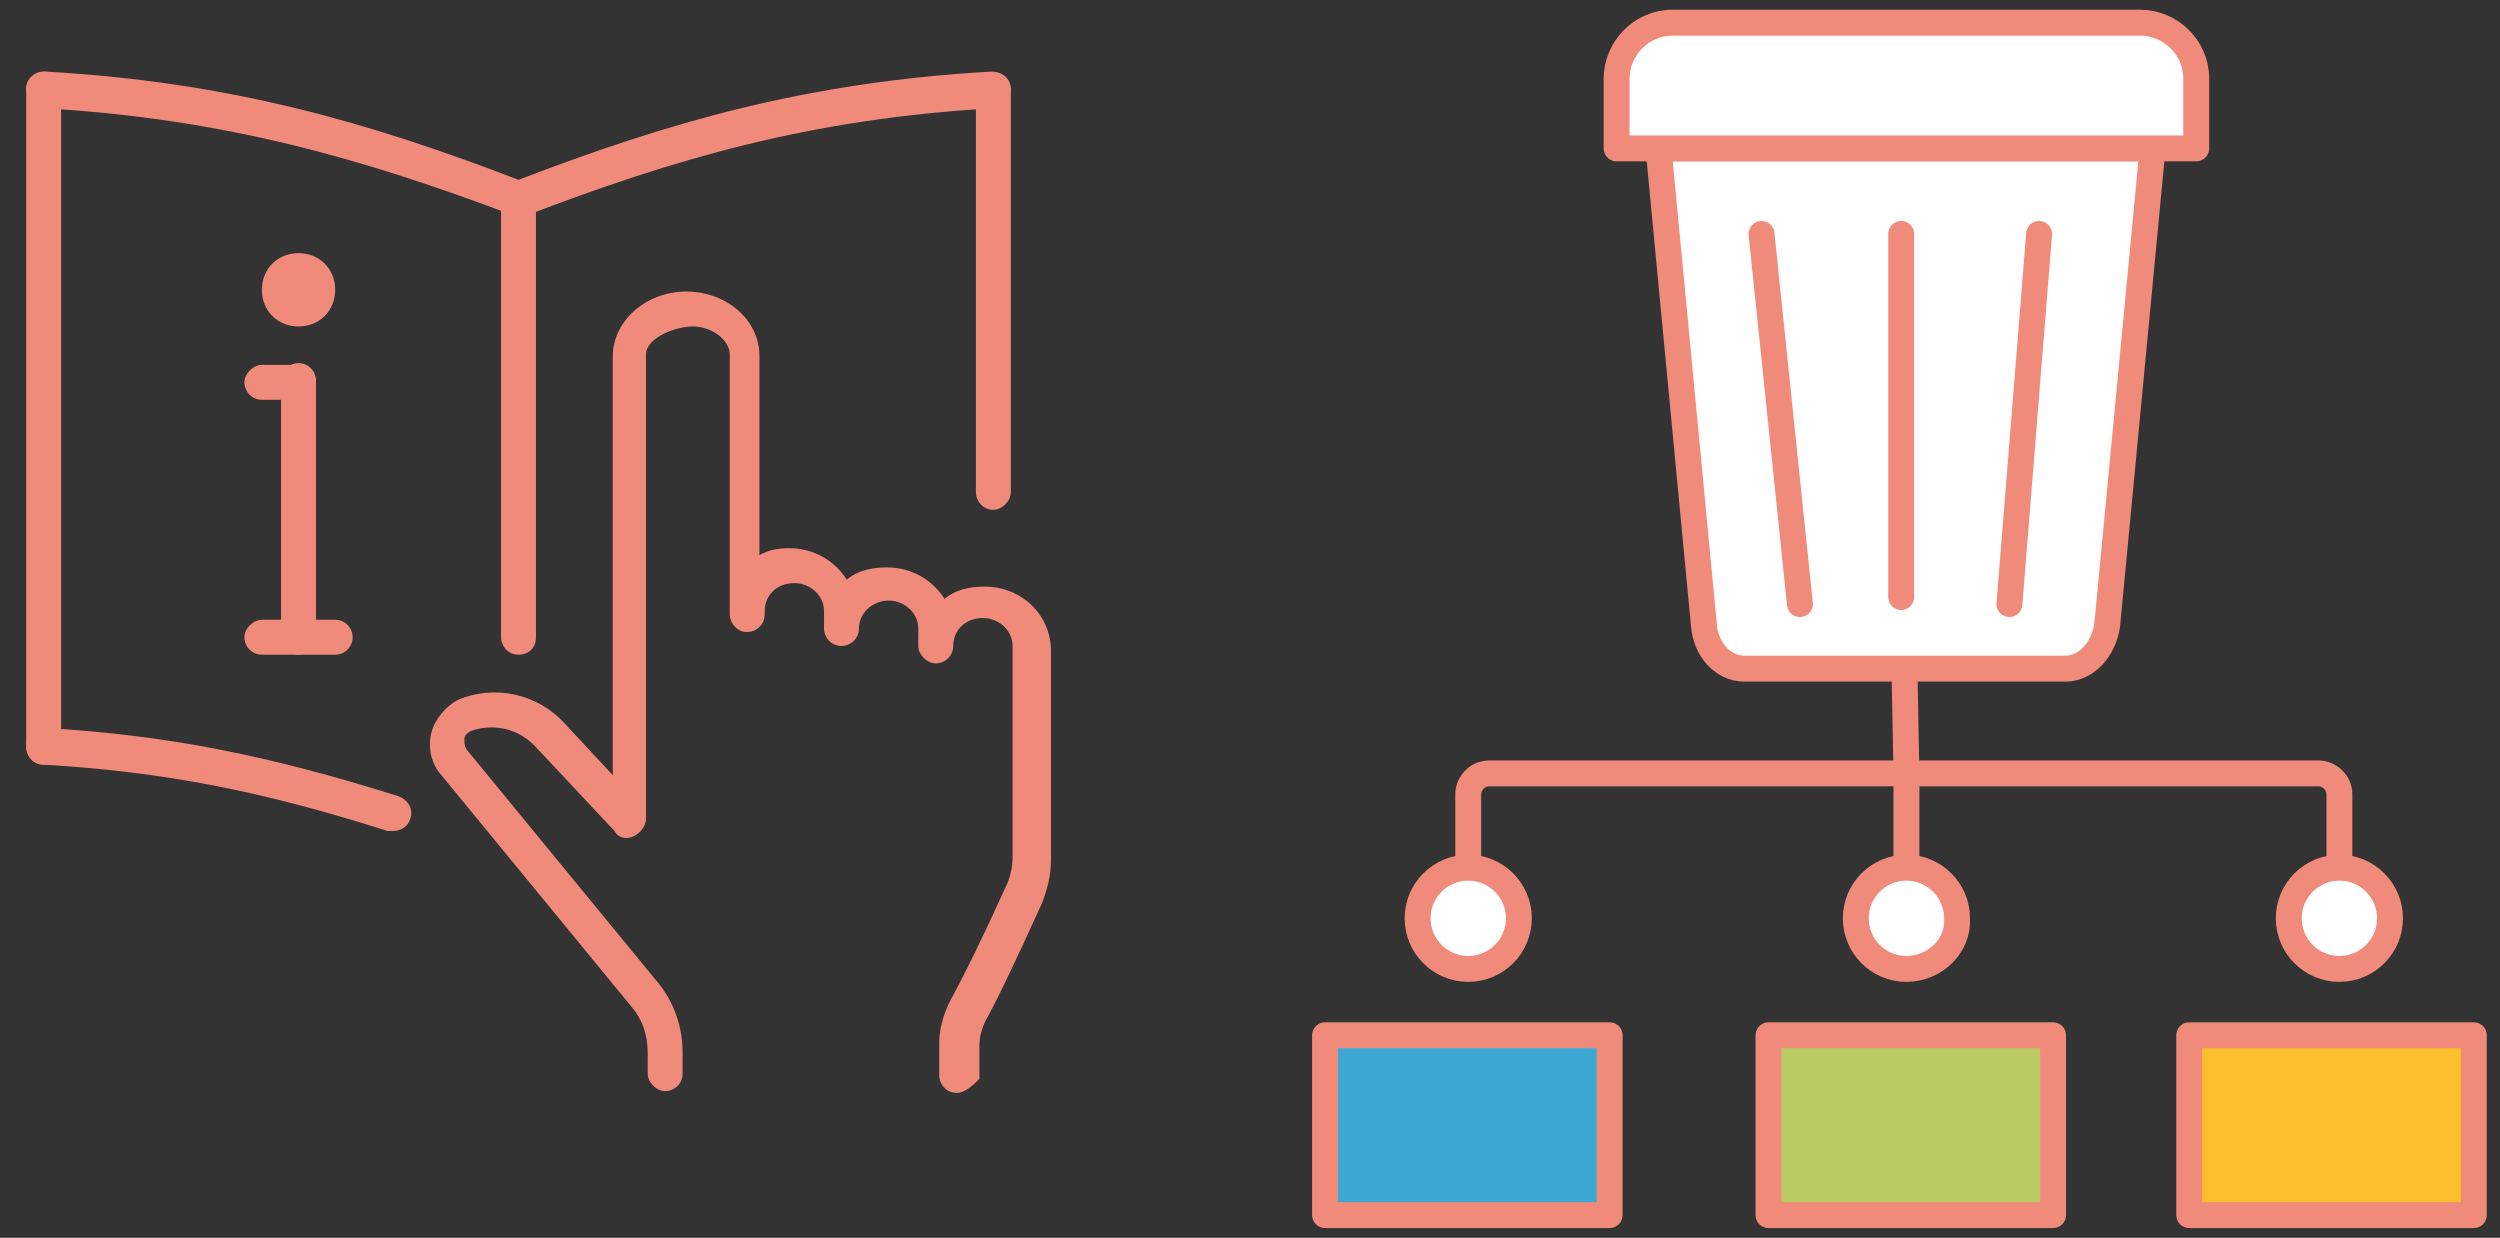
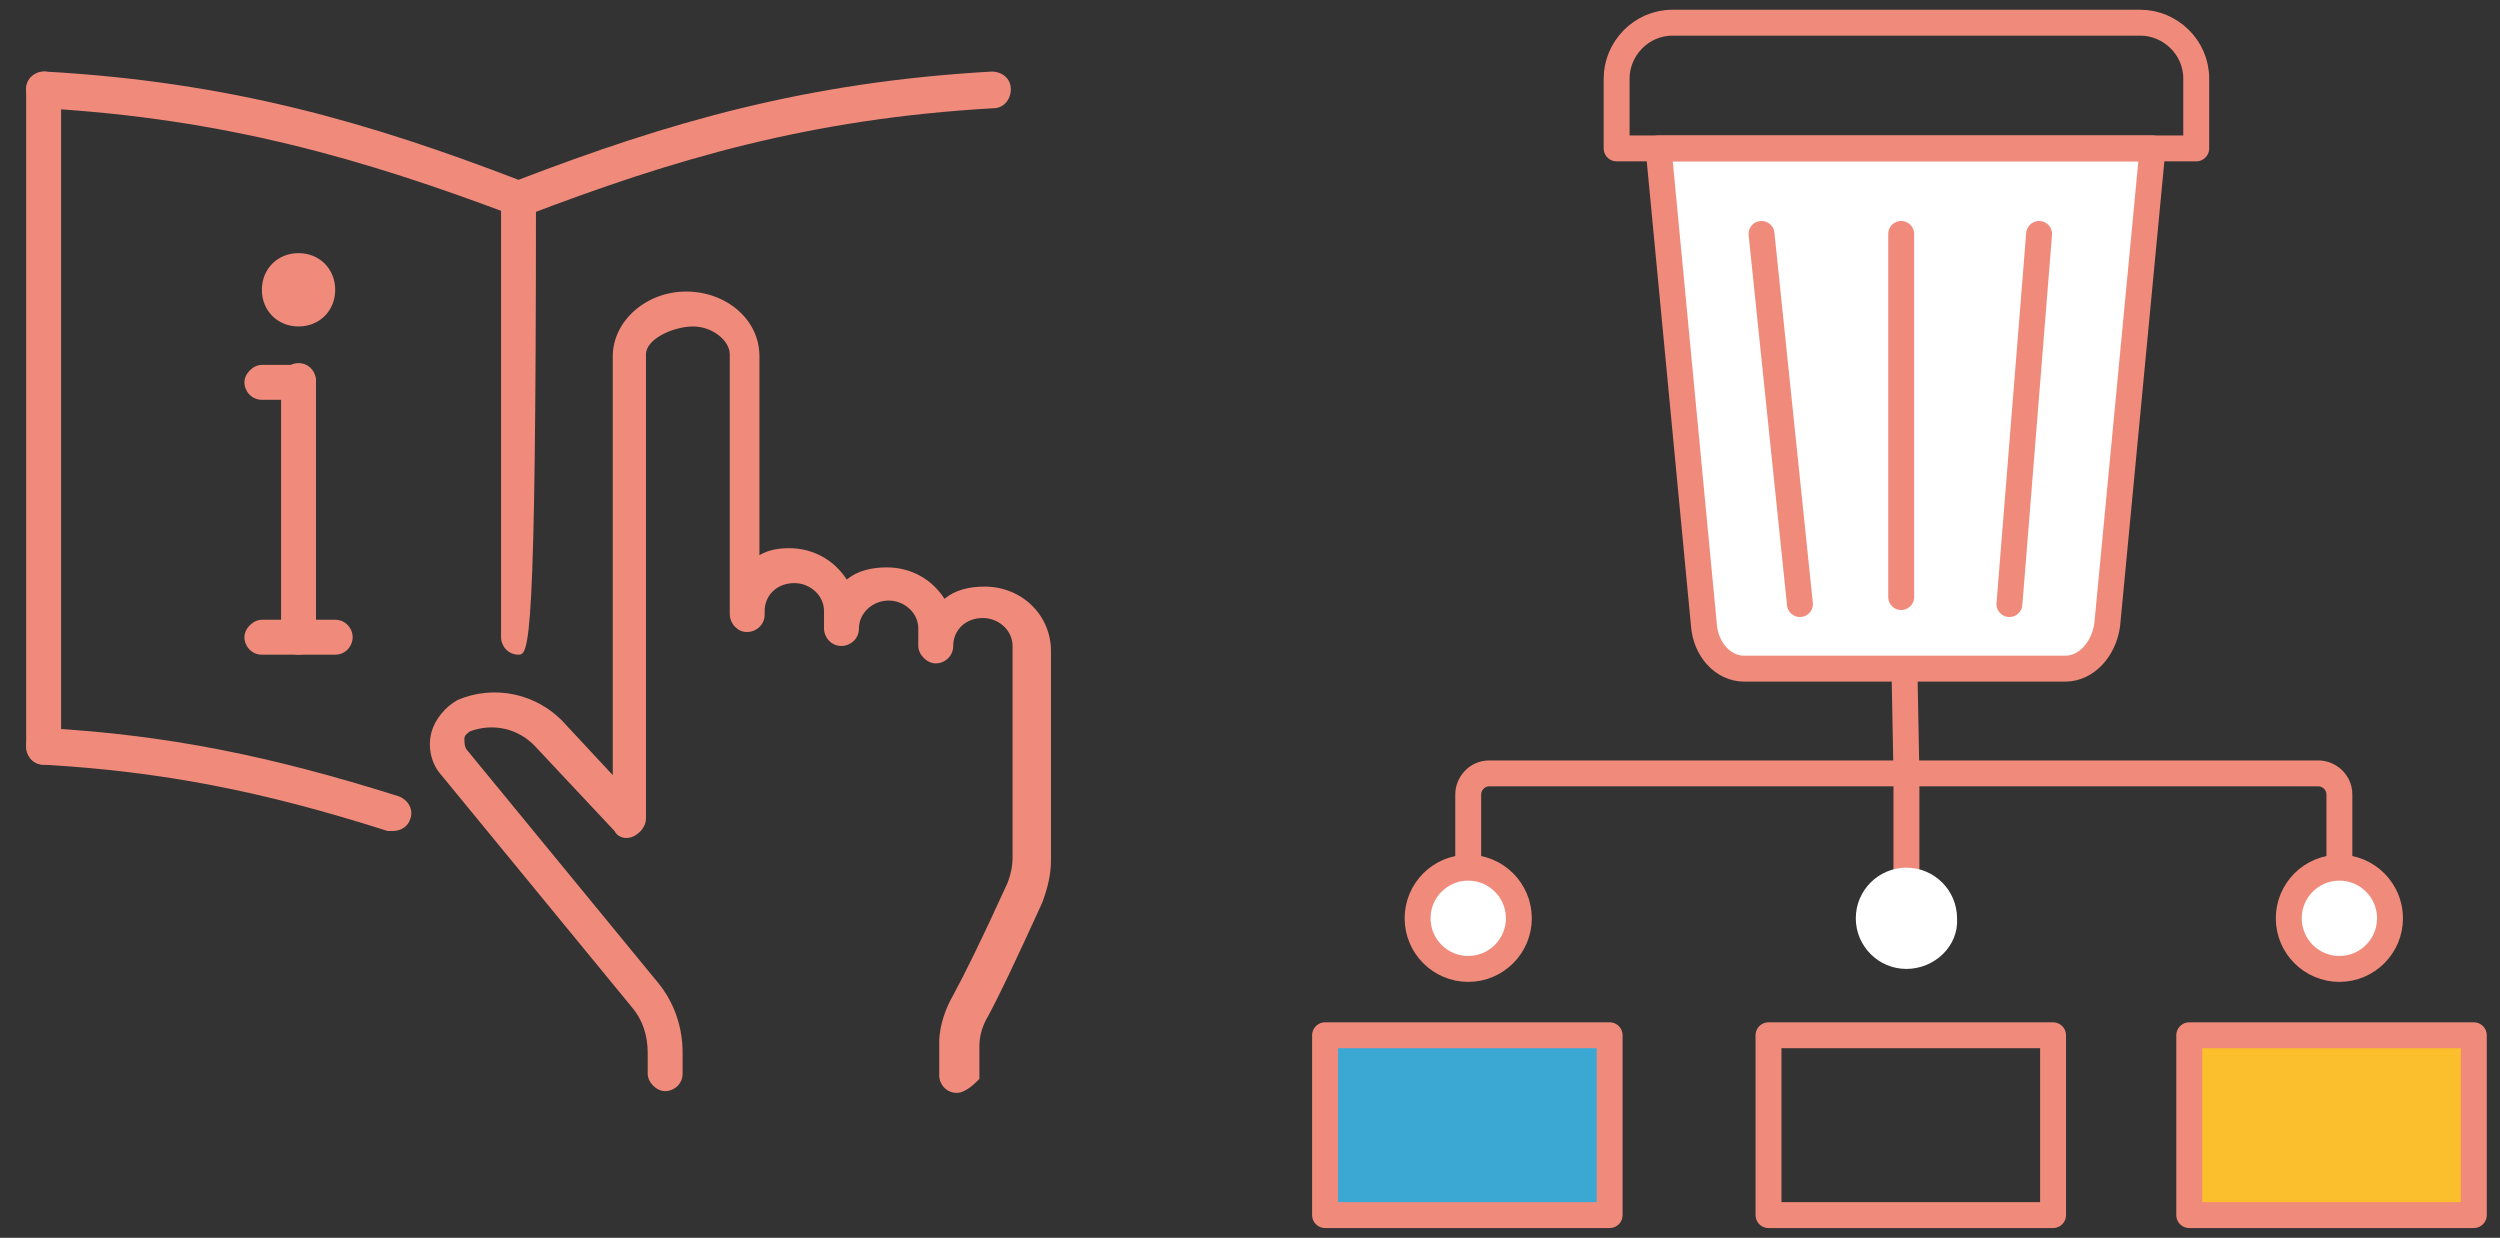
<svg xmlns="http://www.w3.org/2000/svg" version="1.1" id="Capa_1" x="0px" y="0px" viewBox="0 0 143.2 70.9" style="enable-background:new 0 0 143.2 70.9;" xml:space="preserve">
  <rect x="0" y="0" width="143.2" height="70.9" fill="#333333" stroke="none" />
  <style type="text/css">
	.st0{fill:none;stroke:#F08B7B;stroke-width:1.484;stroke-linecap:round;stroke-linejoin:round;stroke-miterlimit:10;}
	.st1{fill:#FFFFFF;}
	.st2{fill:#FBBE2C;}
	.st3{fill:#BBCB63;}
	.st4{fill:#3BA8D4;}
	.st5{fill:#F08B7B;}
</style>
  <g>
    <line class="st0" x1="109.1" y1="39" x2="109.2" y2="44.3" />
    <line class="st0" x1="109.2" y1="44.2" x2="109.2" y2="50.3" />
    <g>
      <path class="st0" d="M134,50.3v-4.8c0-0.7-0.6-1.2-1.2-1.2H85.3c-0.7,0-1.2,0.6-1.2,1.2v4.8" />
      <path class="st1" d="M134,55.5c-1.6,0-2.9-1.3-2.9-2.9c0-1.6,1.3-2.9,2.9-2.9c1.6,0,2.9,1.3,2.9,2.9    C136.9,54.2,135.6,55.5,134,55.5" />
      <path class="st0" d="M134,55.5c-1.6,0-2.9-1.3-2.9-2.9c0-1.6,1.3-2.9,2.9-2.9c1.6,0,2.9,1.3,2.9,2.9    C136.9,54.2,135.6,55.5,134,55.5z" />
      <path class="st1" d="M109.2,55.5c-1.6,0-2.9-1.3-2.9-2.9c0-1.6,1.3-2.9,2.9-2.9c1.6,0,2.9,1.3,2.9,2.9    C112.2,54.2,110.8,55.5,109.2,55.5" />
-       <path class="st0" d="M109.2,55.5c-1.6,0-2.9-1.3-2.9-2.9c0-1.6,1.3-2.9,2.9-2.9c1.6,0,2.9,1.3,2.9,2.9    C112.2,54.2,110.8,55.5,109.2,55.5z" />
      <path class="st1" d="M84.1,55.5c-1.6,0-2.9-1.3-2.9-2.9c0-1.6,1.3-2.9,2.9-2.9c1.6,0,2.9,1.3,2.9,2.9C87,54.2,85.7,55.5,84.1,55.5    " />
      <path class="st0" d="M84.1,55.5c-1.6,0-2.9-1.3-2.9-2.9c0-1.6,1.3-2.9,2.9-2.9c1.6,0,2.9,1.3,2.9,2.9C87,54.2,85.7,55.5,84.1,55.5    z" />
    </g>
    <rect x="125.4" y="59.3" class="st2" width="16.3" height="10.3" />
    <rect x="125.4" y="59.3" class="st0" width="16.3" height="10.3" />
-     <rect x="101.3" y="59.3" class="st3" width="16.3" height="10.3" />
    <rect x="101.3" y="59.3" class="st0" width="16.3" height="10.3" />
    <rect x="75.9" y="59.3" class="st4" width="16.3" height="10.3" />
    <rect x="75.9" y="59.3" class="st0" width="16.3" height="10.3" />
    <g>
      <path class="st1" d="M118.3,38.3H99.9c-1.2,0-2.2-1.1-2.3-2.5L95,8.5h28.3l-2.6,27.3C120.5,37.2,119.5,38.3,118.3,38.3" />
      <path class="st0" d="M118.3,38.3H99.9c-1.2,0-2.2-1.1-2.3-2.5L95,8.5h28.3l-2.6,27.3C120.5,37.2,119.5,38.3,118.3,38.3z" />
-       <path class="st1" d="M125.6,8.5H92.6v-4c0-1.7,1.4-3.2,3.2-3.2h26.8c1.7,0,3.2,1.4,3.2,3.2V8.5z" />
      <path class="st0" d="M125.6,8.5H92.6v-4c0-1.7,1.4-3.2,3.2-3.2h26.8c1.7,0,3.2,1.4,3.2,3.2V8.5z" />
    </g>
    <line class="st0" x1="116.8" y1="13.4" x2="115.1" y2="34.6" />
    <line class="st0" x1="100.9" y1="13.4" x2="103.1" y2="34.6" />
    <line class="st0" x1="108.9" y1="13.4" x2="108.9" y2="34.2" />
    <path class="st5" d="M54.8,62.6c-0.6,0-1-0.5-1-1v-1.9c0-1,0.4-2,0.8-2.7c0.6-1.1,1.6-3.1,3.1-6.4c0.2-0.5,0.3-1,0.3-1.5V37   c0-0.9-0.8-1.6-1.7-1.6c-1,0-1.7,0.7-1.7,1.6c0,0.6-0.5,1-1,1s-1-0.5-1-1v-1c0-0.9-0.8-1.6-1.7-1.6s-1.7,0.7-1.7,1.6   c0,0.6-0.5,1-1,1c-0.6,0-1-0.5-1-1v-1c0-0.9-0.8-1.6-1.7-1.6c-1,0-1.7,0.7-1.7,1.6v0.2c0,0.6-0.5,1-1,1c-0.3,0-0.5-0.1-0.7-0.3   c-0.2-0.2-0.3-0.5-0.3-0.7l0-14.9c0-0.8-1-1.6-2.1-1.6S37,19.4,37,20.3l0,26.6c0,0.4-0.3,0.8-0.7,1c-0.4,0.2-0.9,0.1-1.1-0.3   l-4.5-4.8c-1-1.1-2.5-1.4-3.8-0.9c-0.1,0.1-0.3,0.2-0.3,0.4c0,0.2,0,0.4,0.1,0.6l11,13.4c0.9,1.1,1.4,2.5,1.4,4v1.2   c0,0.6-0.5,1-1,1s-1-0.5-1-1v-1.2c0-1-0.3-1.9-0.9-2.6l-11-13.4c-0.5-0.6-0.7-1.5-0.5-2.3c0.2-0.8,0.8-1.5,1.5-1.9   c2.1-0.9,4.6-0.4,6.2,1.4l2.7,2.9l0-24c0-2,1.9-3.7,4.2-3.7c2.3,0,4.2,1.6,4.2,3.7l0,11.4c0.5-0.3,1.1-0.4,1.7-0.4   c1.4,0,2.6,0.7,3.3,1.8c0.6-0.5,1.4-0.7,2.3-0.7c1.4,0,2.6,0.7,3.3,1.8c0.6-0.5,1.4-0.7,2.3-0.7c2.1,0,3.8,1.6,3.8,3.7v12   c0,0.8-0.2,1.6-0.5,2.4c-1.5,3.3-2.5,5.4-3.1,6.5c-0.3,0.5-0.5,1.1-0.5,1.7v1.9C55.8,62.1,55.3,62.6,54.8,62.6" />
-     <path class="st5" d="M56.9,29.2c-0.6,0-1-0.5-1-1v-23c0-0.6,0.5-1,1-1c0.6,0,1,0.5,1,1v23C57.9,28.7,57.4,29.2,56.9,29.2" />
-     <path class="st5" d="M29.7,37.5c-0.6,0-1-0.5-1-1V11.4c0-0.6,0.5-1,1-1c0.6,0,1,0.5,1,1v25.1C30.7,37.1,30.3,37.5,29.7,37.5" />
+     <path class="st5" d="M29.7,37.5c-0.6,0-1-0.5-1-1V11.4c0-0.6,0.5-1,1-1c0.6,0,1,0.5,1,1C30.7,37.1,30.3,37.5,29.7,37.5" />
    <path class="st5" d="M29.7,12.4c-0.1,0-0.3,0-0.4-0.1C20.8,9.1,12.9,6.8,2.5,6.2c-0.6,0-1-0.5-1-1.1c0-0.6,0.5-1,1.1-1   C13.2,4.7,21.1,7,29.7,10.3C38.3,7,46.2,4.7,56.8,4.1c0.6,0,1.1,0.4,1.1,1c0,0.6-0.4,1.1-1,1.1c-10.5,0.6-18.3,2.9-26.9,6.2   C29.9,12.4,29.8,12.4,29.7,12.4" />
    <path class="st5" d="M22.5,47.6c-0.1,0-0.2,0-0.3,0C15,45.3,9.3,44.2,2.5,43.8c-0.6,0-1-0.5-1-1.1c0-0.6,0.5-1,1.1-1   c7,0.4,12.9,1.6,20.2,3.9c0.6,0.2,0.9,0.8,0.7,1.3C23.4,47.3,23,47.6,22.5,47.6" />
    <path class="st5" d="M2.5,43.8c-0.6,0-1-0.5-1-1V5.1c0-0.6,0.5-1,1-1c0.6,0,1,0.5,1,1v37.6C3.6,43.3,3.1,43.8,2.5,43.8" />
    <path class="st5" d="M17.1,37.5c-0.6,0-1-0.5-1-1V21.8c0-0.6,0.5-1,1-1c0.6,0,1,0.5,1,1v14.6C18.2,37.1,17.7,37.5,17.1,37.5" />
    <path class="st5" d="M19.2,37.5h-4.2c-0.6,0-1-0.5-1-1s0.5-1,1-1h4.2c0.6,0,1,0.5,1,1S19.8,37.5,19.2,37.5" />
    <path class="st5" d="M17.1,22.9h-2.1c-0.6,0-1-0.5-1-1s0.5-1,1-1h2.1c0.6,0,1,0.5,1,1S17.7,22.9,17.1,22.9" />
    <path class="st5" d="M19.2,16.6c0-1.2-0.9-2.1-2.1-2.1s-2.1,0.9-2.1,2.1c0,1.2,0.9,2.1,2.1,2.1S19.2,17.8,19.2,16.6" />
  </g>
</svg>